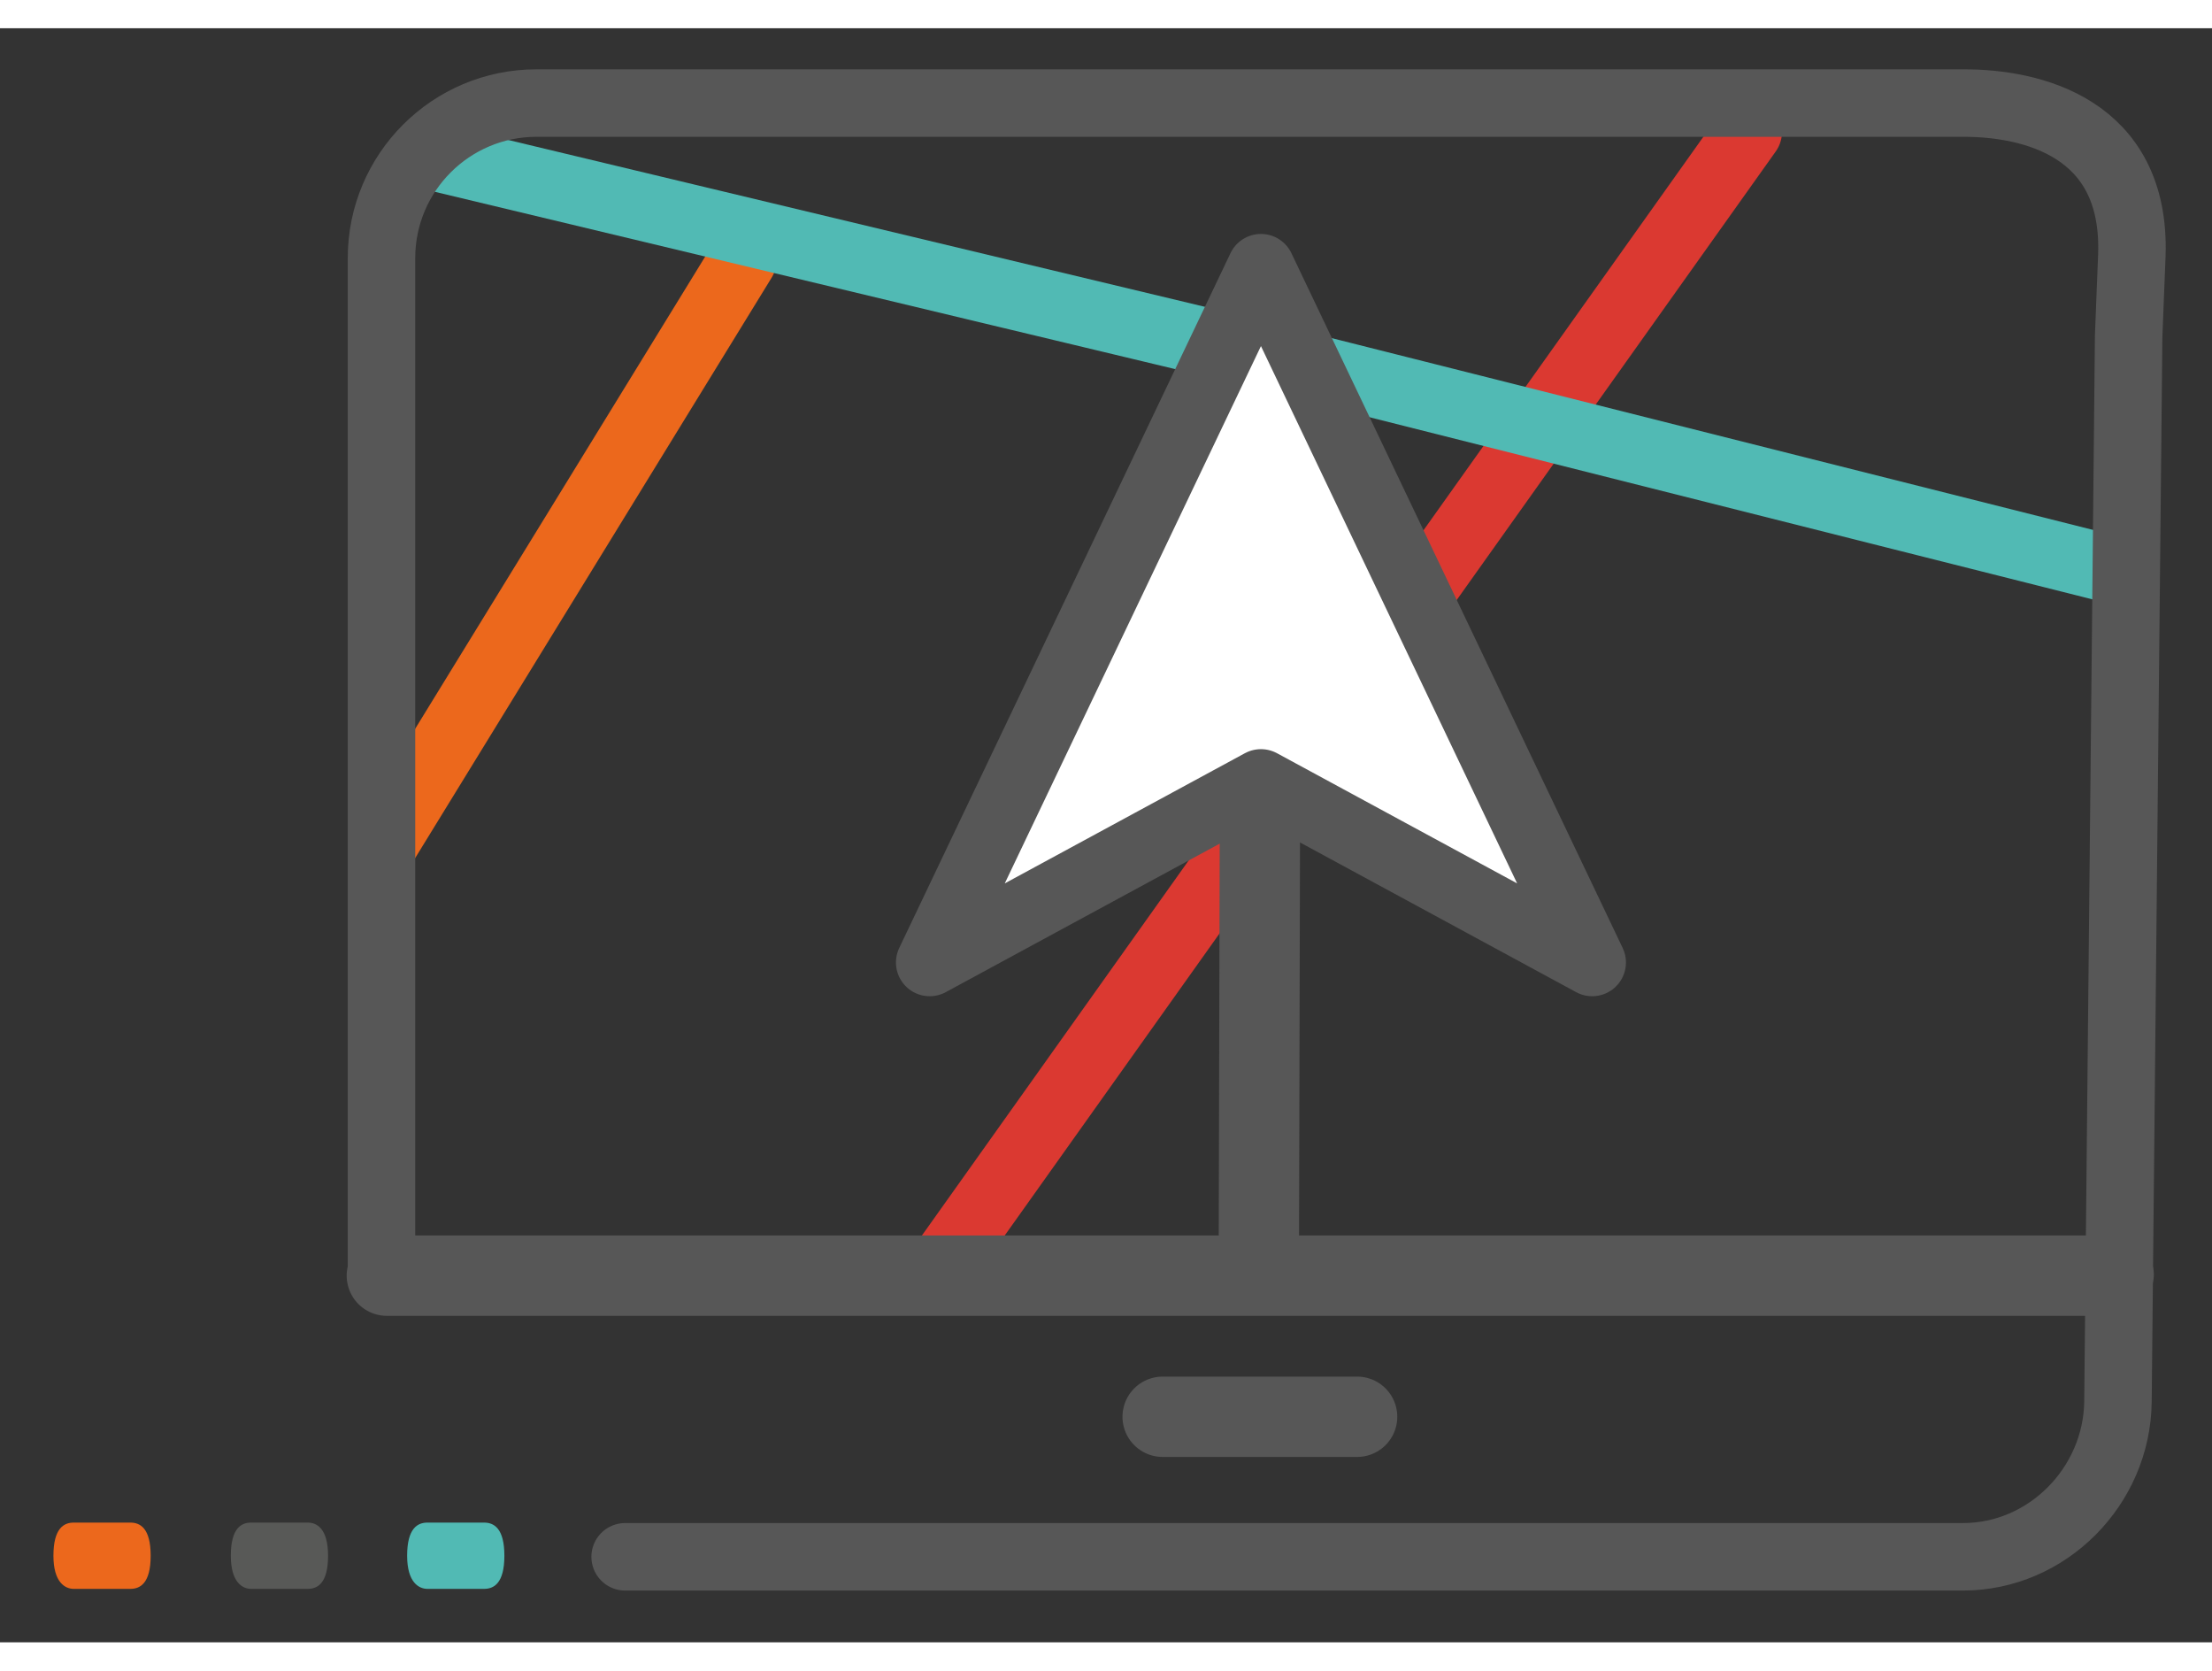
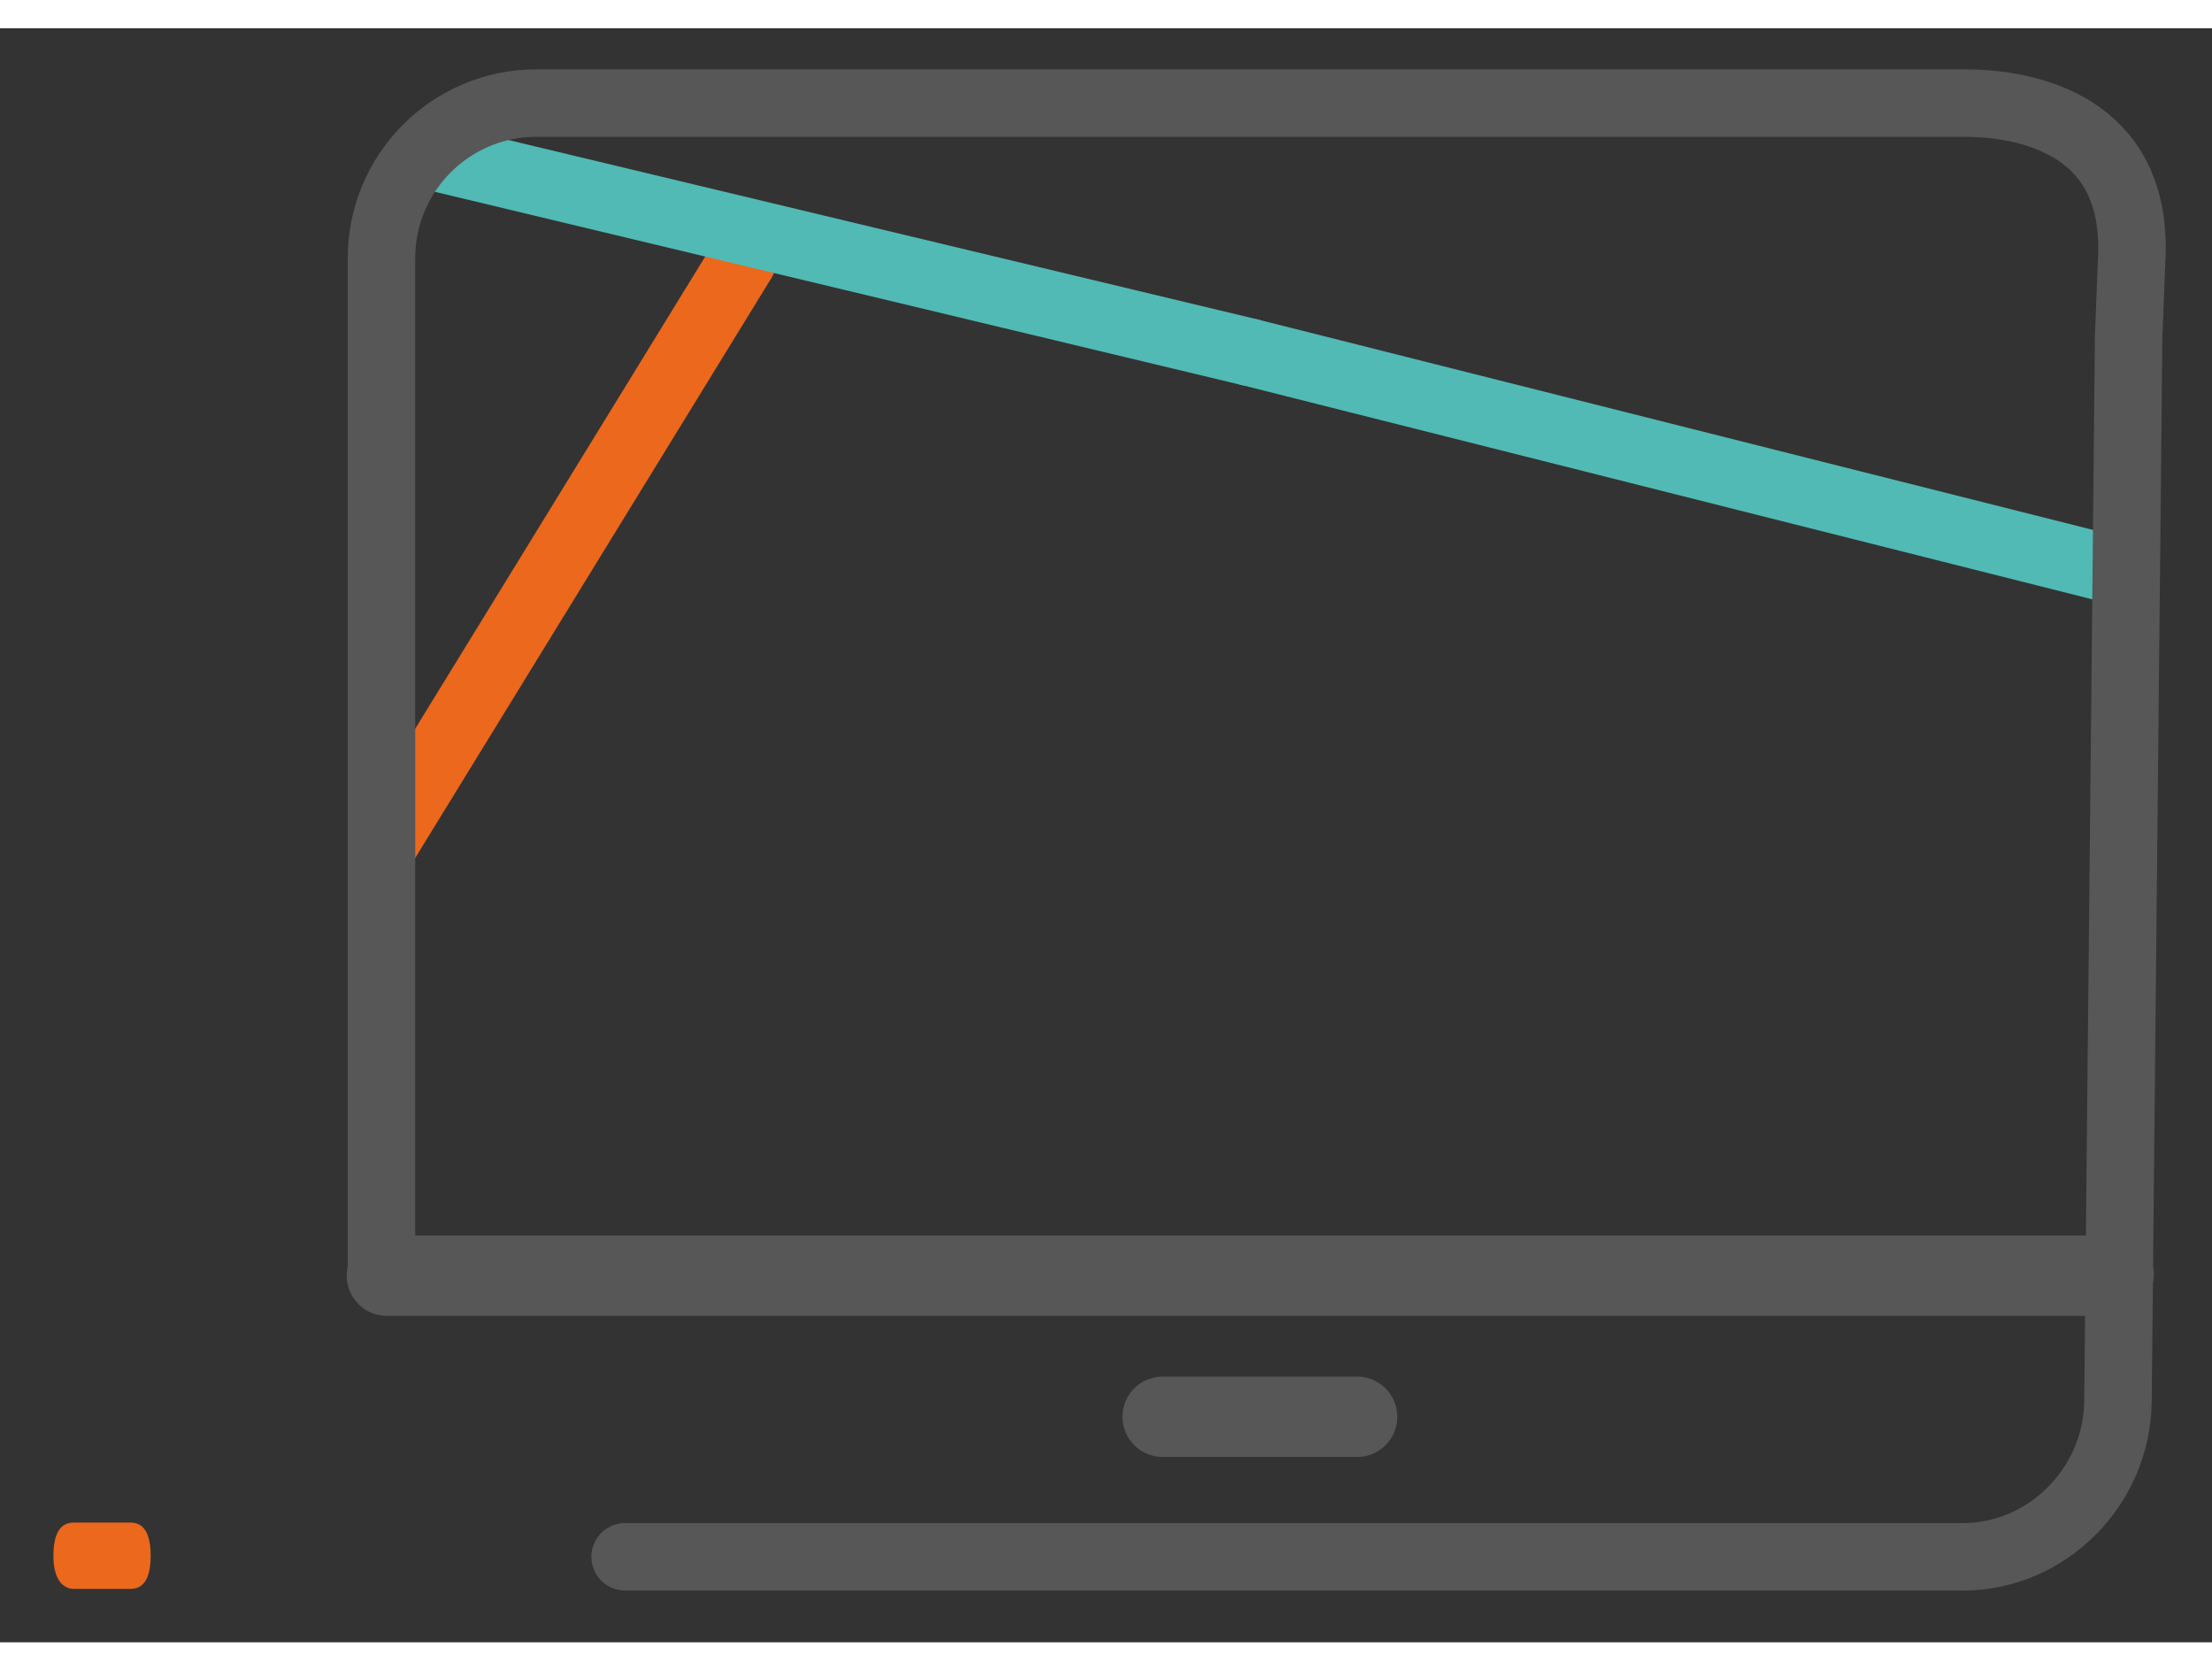
<svg xmlns="http://www.w3.org/2000/svg" version="1.1" id="Laag_1" x="0px" y="0px" width="200px" viewBox="10 23 207 151" style="enable-background:new 0 0 612 792;">
  <rect x="10" y="23" width="207" height="151" fill="#333333" stroke="none" />
  <style type="text/css">
	.st0{fill:none;stroke:#DB3931;stroke-width:6.314;stroke-linecap:round;stroke-linejoin:round;stroke-miterlimit:22.926;}
	.st1{fill:none;stroke:#EC681C;stroke-width:6.33;stroke-linecap:round;stroke-linejoin:round;stroke-miterlimit:22.926;}
	.st2{fill:none;stroke:#575757;stroke-width:7.515;stroke-linecap:round;stroke-linejoin:round;stroke-miterlimit:22.926;}
	.st3{fill-rule:evenodd;clip-rule:evenodd;fill:#51BAB4;}
	.st4{fill-rule:evenodd;clip-rule:evenodd;fill:#585957;}
	.st5{fill-rule:evenodd;clip-rule:evenodd;fill:#EC681C;}
	.st6{fill:none;stroke:#575757;stroke-width:6.314;stroke-linecap:round;stroke-linejoin:round;stroke-miterlimit:22.926;}
	.st7{fill:none;stroke:#51BAB4;stroke-width:6.314;stroke-linecap:round;stroke-linejoin:round;stroke-miterlimit:22.926;}
	.st8{fill:#FFFFFF;stroke:#575757;stroke-width:6.314;stroke-linecap:round;stroke-linejoin:round;stroke-miterlimit:22.926;}
</style>
-   <line class="st0" x1="97.9" y1="139.1" x2="173.6" y2="32.7" />
  <line class="st1" x1="46.2" y1="98.9" x2="79.5" y2="44.7" />
-   <path class="st2" d="M 127.9 98.2 L 127.8 139.2 M 46.2 139.7 L 207.5 139.7 M 118.8 152.9 L 137 152.9" />
-   <path class="st3" d="M 55.3 162.8 L 50 162.8 C 49.1 162.8 48.1 163.3 48.1 165.9 C 48.1 168.4 49.2 169 50 169 L 55.3 169 C 56.2 169 57.2 168.5 57.2 165.9 C 57.2 163.3 56.2 162.8 55.3 162.8 Z" />
-   <path class="st4" d="M 38.8 162.8 L 33.5 162.8 C 32.6 162.8 31.6 163.3 31.6 165.9 C 31.6 168.4 32.7 169 33.5 169 L 38.8 169 C 39.7 169 40.7 168.5 40.7 165.9 C 40.7 163.3 39.6 162.8 38.8 162.8 Z" />
+   <path class="st2" d="M 127.9 98.2 M 46.2 139.7 L 207.5 139.7 M 118.8 152.9 L 137 152.9" />
  <path class="st5" d="M 22.2 162.8 L 16.9 162.8 C 16 162.8 15 163.3 15 165.9 C 15 168.4 16.1 169 16.9 169 L 22.2 169 C 23.1 169 24.1 168.5 24.1 165.9 C 24.1 163.3 23.1 162.8 22.2 162.8 Z" />
  <line class="st6" x1="47" y1="139.6" x2="208.4" y2="139.6" />
  <g transform="matrix(1, 0, 0, 1, -192.1, -298.5)">
    <line class="st7" x1="243.4" y1="333.7" x2="319" y2="351.8" />
    <line class="st7" x1="319" y1="351.8" x2="400.4" y2="372.3" />
  </g>
-   <polygon class="st8" points="159 110.4 128 93.6 97 110.4 128 45.4" />
  <path class="st6" d="M 45.7 139.1 L 45.7 44.5 C 45.7 36.5 52.2 30 60.2 30 L 193.8 30 C 200 30 209.9 32.2 209.5 44.2 L 209.2 51.8 L 208.2 151.5 C 208.1 159.4 201.6 166 193.7 166 L 68.5 166" />
</svg>